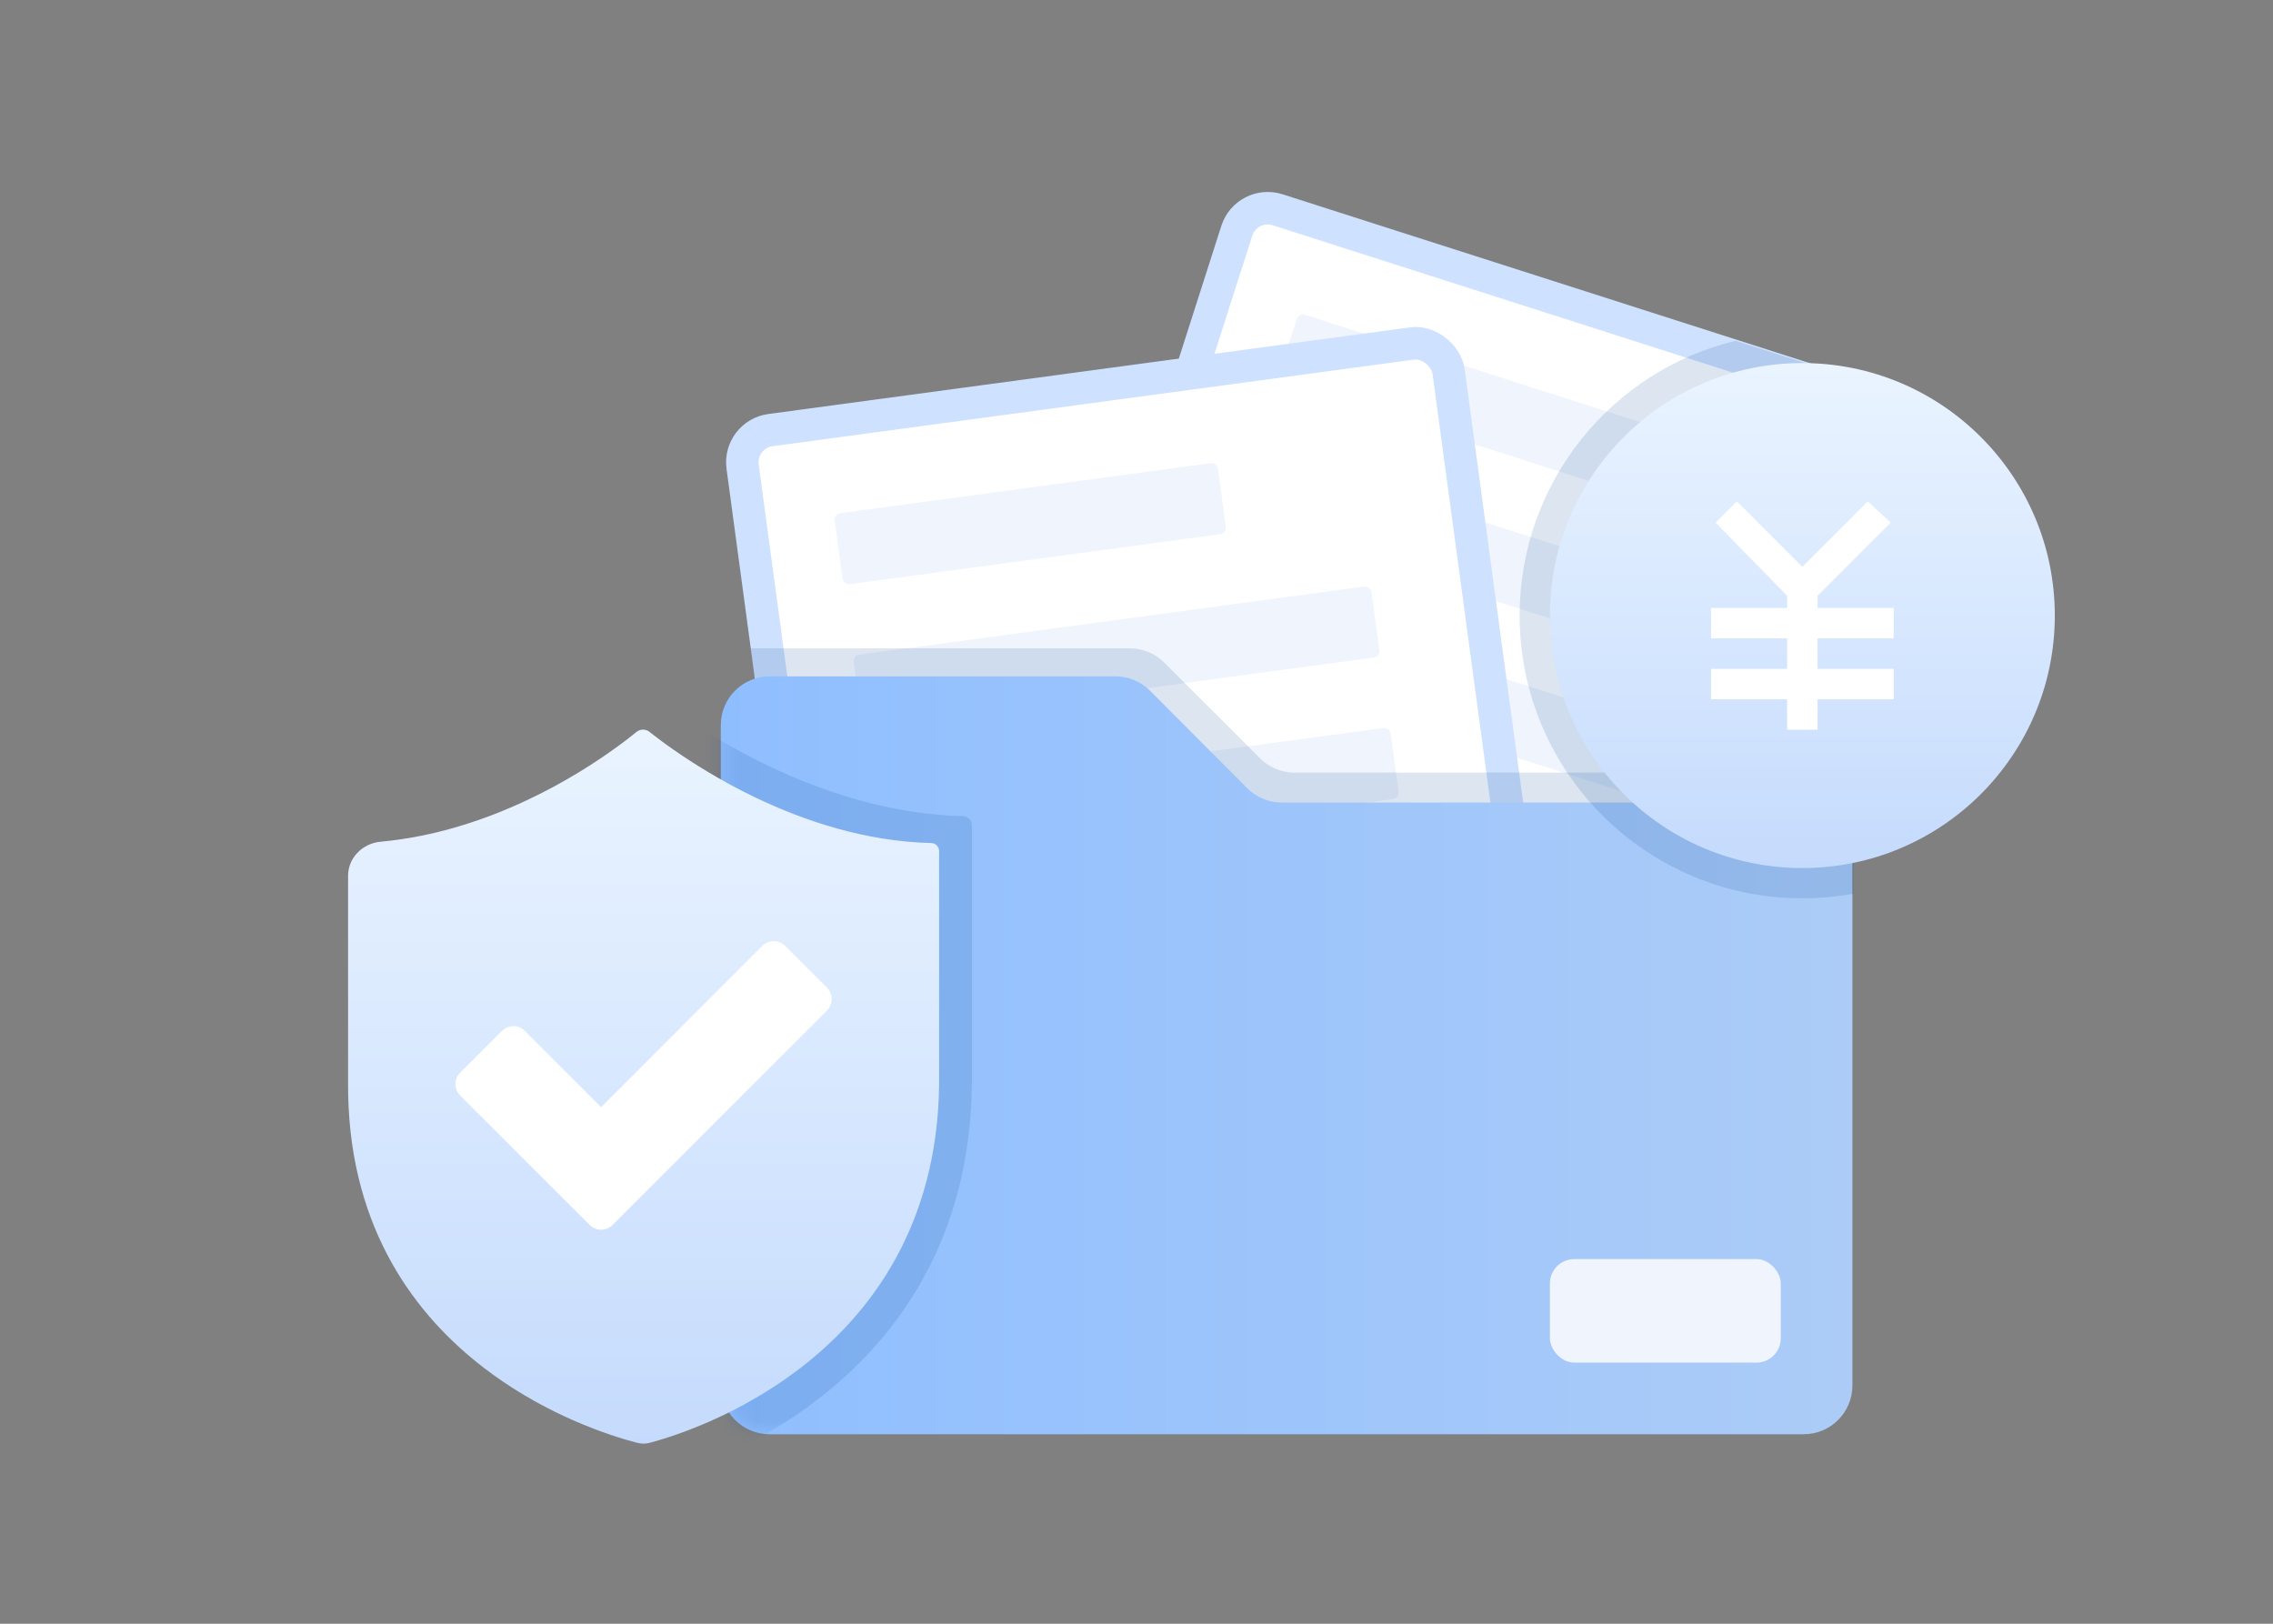
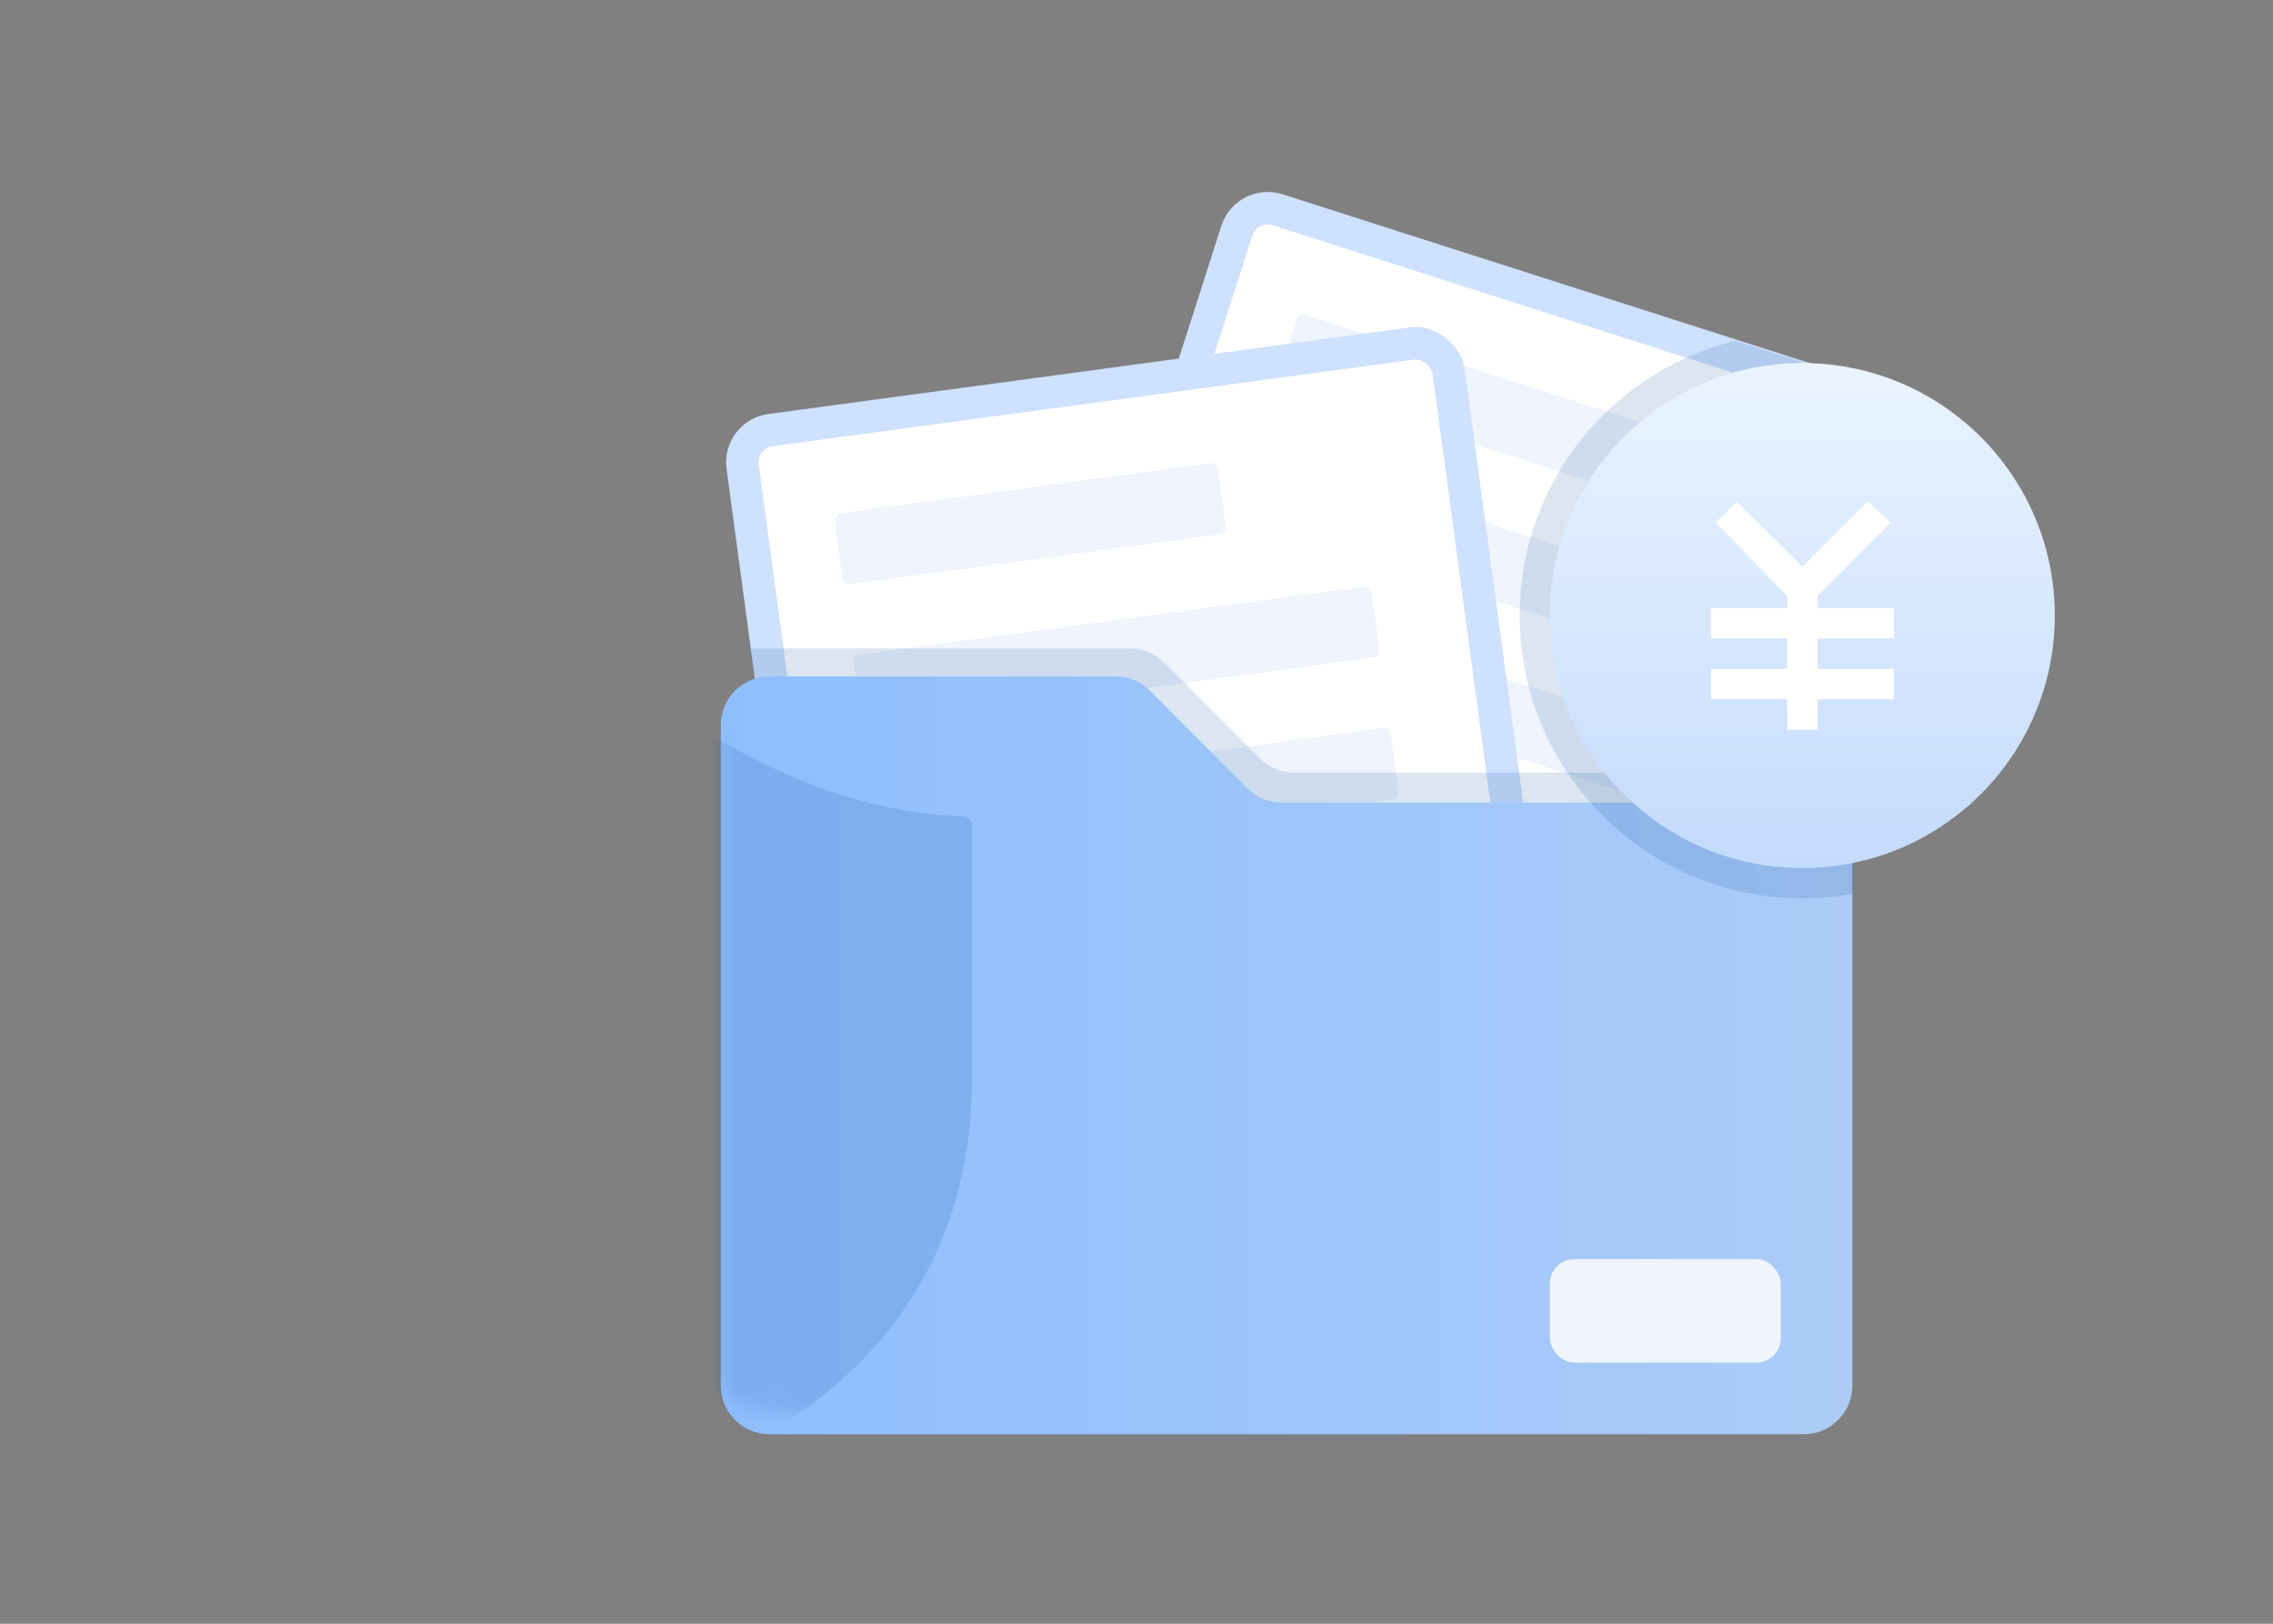
<svg xmlns="http://www.w3.org/2000/svg" width="140" height="100" viewBox="0 0 140 100" fill="none">
  <rect x="0" y="0" width="140" height="100" fill="#808080" stroke="none" />
  <rect x="76.788" y="12.308" width="43.877" height="57.993" rx="2" transform="rotate(17.759 76.788 12.308)" fill="white" stroke="#CEE1FE" stroke-width="2" />
  <rect x="79.995" y="19.264" width="23.821" height="4.411" rx="0.4" transform="rotate(17.759 79.995 19.264)" fill="#EFF4FD" />
  <rect x="77.313" y="27.638" width="32.181" height="4.411" rx="0.4" transform="rotate(17.759 77.313 27.638)" fill="#EFF4FD" />
  <rect x="74.631" y="36.013" width="32.181" height="4.411" rx="0.4" transform="rotate(17.759 74.631 36.013)" fill="#EFF4FD" />
  <rect x="45.472" y="26.756" width="43.877" height="57.993" rx="2" transform="rotate(-7.687 45.472 26.756)" fill="white" stroke="#CEE1FE" stroke-width="2" />
  <rect x="51.356" y="31.659" width="23.821" height="4.411" rx="0.4" transform="rotate(-7.687 51.356 31.659)" fill="#EFF4FD" />
  <rect x="52.532" y="40.373" width="32.181" height="4.411" rx="0.4" transform="rotate(-7.687 52.532 40.373)" fill="#EFF4FD" />
  <rect x="53.709" y="49.088" width="32.181" height="4.411" rx="0.4" transform="rotate(-7.687 53.709 49.088)" fill="#EFF4FD" />
  <g style="mix-blend-mode:multiply">
    <path d="M69.595 39.932L46.23 39.932L46.987 45.117L113.809 56.857L113.03 47.583H79.731C78.936 47.583 78.173 47.267 77.61 46.704L71.716 40.811C71.154 40.248 70.391 39.932 69.595 39.932Z" fill="#034194" fill-opacity="0.14" />
  </g>
  <path d="M44.397 44.655C44.397 42.998 45.74 41.655 47.397 41.655H68.707C69.504 41.655 70.269 41.972 70.832 42.537L76.817 48.542C77.38 49.107 78.145 49.424 78.942 49.424H111.094C112.751 49.424 114.094 50.767 114.094 52.424V85.329C114.094 86.986 112.751 88.329 111.094 88.329H47.397C45.74 88.329 44.397 86.986 44.397 85.329V44.655Z" fill="url(#paint0_linear_135_284)" />
  <rect x="95.462" y="77.543" width="14.221" height="6.375" rx="1.5" fill="#EFF4FD" />
  <mask id="mask0_135_284" style="mask-type:alpha" maskUnits="userSpaceOnUse" x="44" y="41" width="71" height="48">
-     <path d="M44.396 44.655C44.396 42.998 45.74 41.655 47.396 41.655H68.707C69.504 41.655 70.269 41.972 70.832 42.537L76.817 48.542C77.38 49.107 78.145 49.424 78.942 49.424H111.094C112.751 49.424 114.094 50.767 114.094 52.424V85.329C114.094 86.986 112.751 88.329 111.094 88.329H47.397C45.74 88.329 44.396 86.986 44.396 85.329V44.655Z" fill="url(#paint1_linear_135_284)" />
+     <path d="M44.396 44.655C44.396 42.998 45.74 41.655 47.396 41.655H68.707C69.504 41.655 70.269 41.972 70.832 42.537L76.817 48.542C77.38 49.107 78.145 49.424 78.942 49.424H111.094C112.751 49.424 114.094 50.767 114.094 52.424V85.329C114.094 86.986 112.751 88.329 111.094 88.329C45.74 88.329 44.396 86.986 44.396 85.329V44.655Z" fill="url(#paint1_linear_135_284)" />
  </mask>
  <g mask="url(#mask0_135_284)">
    <g style="mix-blend-mode:multiply">
      <path d="M39.148 42.67C39.408 42.452 39.786 42.449 40.05 42.663L40.172 42.761L40.779 43.224L41.154 43.501L41.582 43.804L42.307 44.301L42.846 44.655L43.426 45.023L44.047 45.403L44.709 45.79L45.406 46.181L45.769 46.378L46.52 46.769L47.307 47.156C50.646 48.757 54.823 50.16 59.319 50.264C59.619 50.268 59.86 50.513 59.86 50.813V66.828C59.731 76.441 55.178 82.462 50.425 86.138L49.804 86.603L49.493 86.827L48.874 87.253L48.257 87.656C48.052 87.786 47.847 87.911 47.645 88.032L47.038 88.386L46.443 88.719L45.858 89.026L45.288 89.312L45.008 89.446L44.193 89.82L43.675 90.043L42.938 90.342L42.477 90.518L41.837 90.749L41.266 90.94L40.828 91.077L40.451 91.188L40.012 91.308C39.768 91.368 39.513 91.368 39.269 91.31L39.04 91.255L38.34 91.057L37.811 90.892L37.209 90.691L36.77 90.537L36.303 90.364L35.559 90.069L35.035 89.849C34.945 89.81 34.855 89.771 34.765 89.731L34.212 89.48L33.643 89.208L33.059 88.913L32.463 88.597L32.161 88.431L31.552 88.08C31.238 87.895 30.929 87.705 30.623 87.508L30 87.097L29.375 86.659L28.75 86.197C24.072 82.618 19.619 76.781 19.427 67.472L19.421 66.847V52.277C19.421 51.173 20.319 50.285 21.419 50.194C25.239 49.879 28.733 48.705 31.615 47.354L32.409 46.97L33.169 46.58L33.536 46.385L34.244 45.992L34.912 45.602L35.545 45.218L36.136 44.843L36.684 44.482L37.191 44.135L37.869 43.654L38.441 43.228L39.148 42.67Z" fill="#034194" fill-opacity="0.14" />
    </g>
  </g>
-   <path d="M39.197 45.083C39.431 44.887 39.772 44.884 40.009 45.076L40.119 45.165L40.665 45.581L41.003 45.831L41.388 46.104L42.041 46.551L42.526 46.869L43.048 47.201L43.607 47.543L44.203 47.891L44.831 48.244L45.157 48.42L45.833 48.773L46.542 49.121C49.548 50.562 53.307 51.825 57.355 51.919C57.625 51.923 57.842 52.143 57.842 52.413V66.83C57.727 75.484 53.627 80.904 49.349 84.213L48.79 84.631L48.51 84.833L47.952 85.216L47.397 85.579C47.213 85.696 47.028 85.809 46.846 85.918L46.3 86.237L45.764 86.536L45.238 86.813L44.724 87.07L44.472 87.191L43.739 87.528L43.272 87.728L42.609 87.997L42.194 88.156L41.618 88.364L41.103 88.535L40.709 88.659L40.37 88.759L39.975 88.867C39.755 88.921 39.526 88.921 39.306 88.868L39.1 88.819L38.469 88.641L37.993 88.493L37.451 88.312L37.056 88.173L36.636 88.017L35.967 87.751L35.495 87.554C35.413 87.519 35.332 87.483 35.252 87.447L34.754 87.221L34.241 86.977L33.716 86.711L33.179 86.427L32.907 86.277L32.359 85.961C32.077 85.795 31.798 85.623 31.523 85.446L30.962 85.076L30.399 84.682L29.837 84.266C25.625 81.044 21.617 75.789 21.444 67.41L21.439 66.847V53.931C21.439 52.826 22.337 51.939 23.436 51.839C26.798 51.531 29.871 50.492 32.416 49.299L33.131 48.953L33.815 48.602L34.145 48.427L34.782 48.073L35.384 47.722L35.954 47.377L36.485 47.038L36.979 46.713L37.436 46.401L38.045 45.968L38.56 45.585L39.197 45.083Z" fill="url(#paint2_linear_135_284)" />
-   <path fill-rule="evenodd" clip-rule="evenodd" d="M50.934 62.236C51.324 61.846 51.324 61.213 50.934 60.822L48.366 58.254C47.975 57.864 47.342 57.864 46.952 58.254L37.023 68.183L32.329 63.489C31.939 63.098 31.306 63.098 30.915 63.489L28.347 66.057C27.957 66.447 27.957 67.08 28.347 67.471L33.743 72.866C33.745 72.868 33.747 72.87 33.748 72.872L36.316 75.44C36.707 75.83 37.34 75.83 37.73 75.44L37.73 75.44L40.298 72.872L50.934 62.236Z" fill="white" />
  <g style="mix-blend-mode:multiply">
    <path fill-rule="evenodd" clip-rule="evenodd" d="M106.9 20.986L113.393 23.066L114.175 53.112V55.035C113.149 55.224 112.092 55.322 111.011 55.322C101.395 55.322 93.599 47.526 93.599 37.91C93.599 29.709 99.268 22.833 106.9 20.986Z" fill="#034194" fill-opacity="0.14" />
  </g>
  <circle cx="111.011" cy="37.91" r="15.55" fill="url(#paint3_linear_135_284)" />
  <path d="M111.949 41.192V39.316H116.638V37.441H111.949V36.691L116.451 32.189L115.044 30.877L111.011 34.909L106.979 30.877L105.666 32.189L110.074 36.691V37.441H105.385V39.316H110.074V41.192H105.385V43.068H110.074V44.943H111.949V43.068H116.638V41.192H111.949Z" fill="white" />
  <defs>
    <linearGradient id="paint0_linear_135_284" x1="44.397" y1="62.303" x2="114.094" y2="62.303" gradientUnits="userSpaceOnUse">
      <stop stop-color="#8FBEFF" />
      <stop offset="1" stop-color="#ACCCF7" />
    </linearGradient>
    <linearGradient id="paint1_linear_135_284" x1="44.396" y1="62.303" x2="114.094" y2="62.303" gradientUnits="userSpaceOnUse">
      <stop stop-color="#8FBEFF" />
      <stop offset="1" stop-color="#ACCCF7" />
    </linearGradient>
    <linearGradient id="paint2_linear_135_284" x1="39.641" y1="44.745" x2="39.641" y2="88.949" gradientUnits="userSpaceOnUse">
      <stop stop-color="#EAF4FF" />
      <stop offset="1" stop-color="#C5DBFD" />
    </linearGradient>
    <linearGradient id="paint3_linear_135_284" x1="111.011" y1="22.36" x2="111.011" y2="53.459" gradientUnits="userSpaceOnUse">
      <stop stop-color="#EAF4FF" />
      <stop offset="1" stop-color="#C5DBFD" />
    </linearGradient>
  </defs>
</svg>